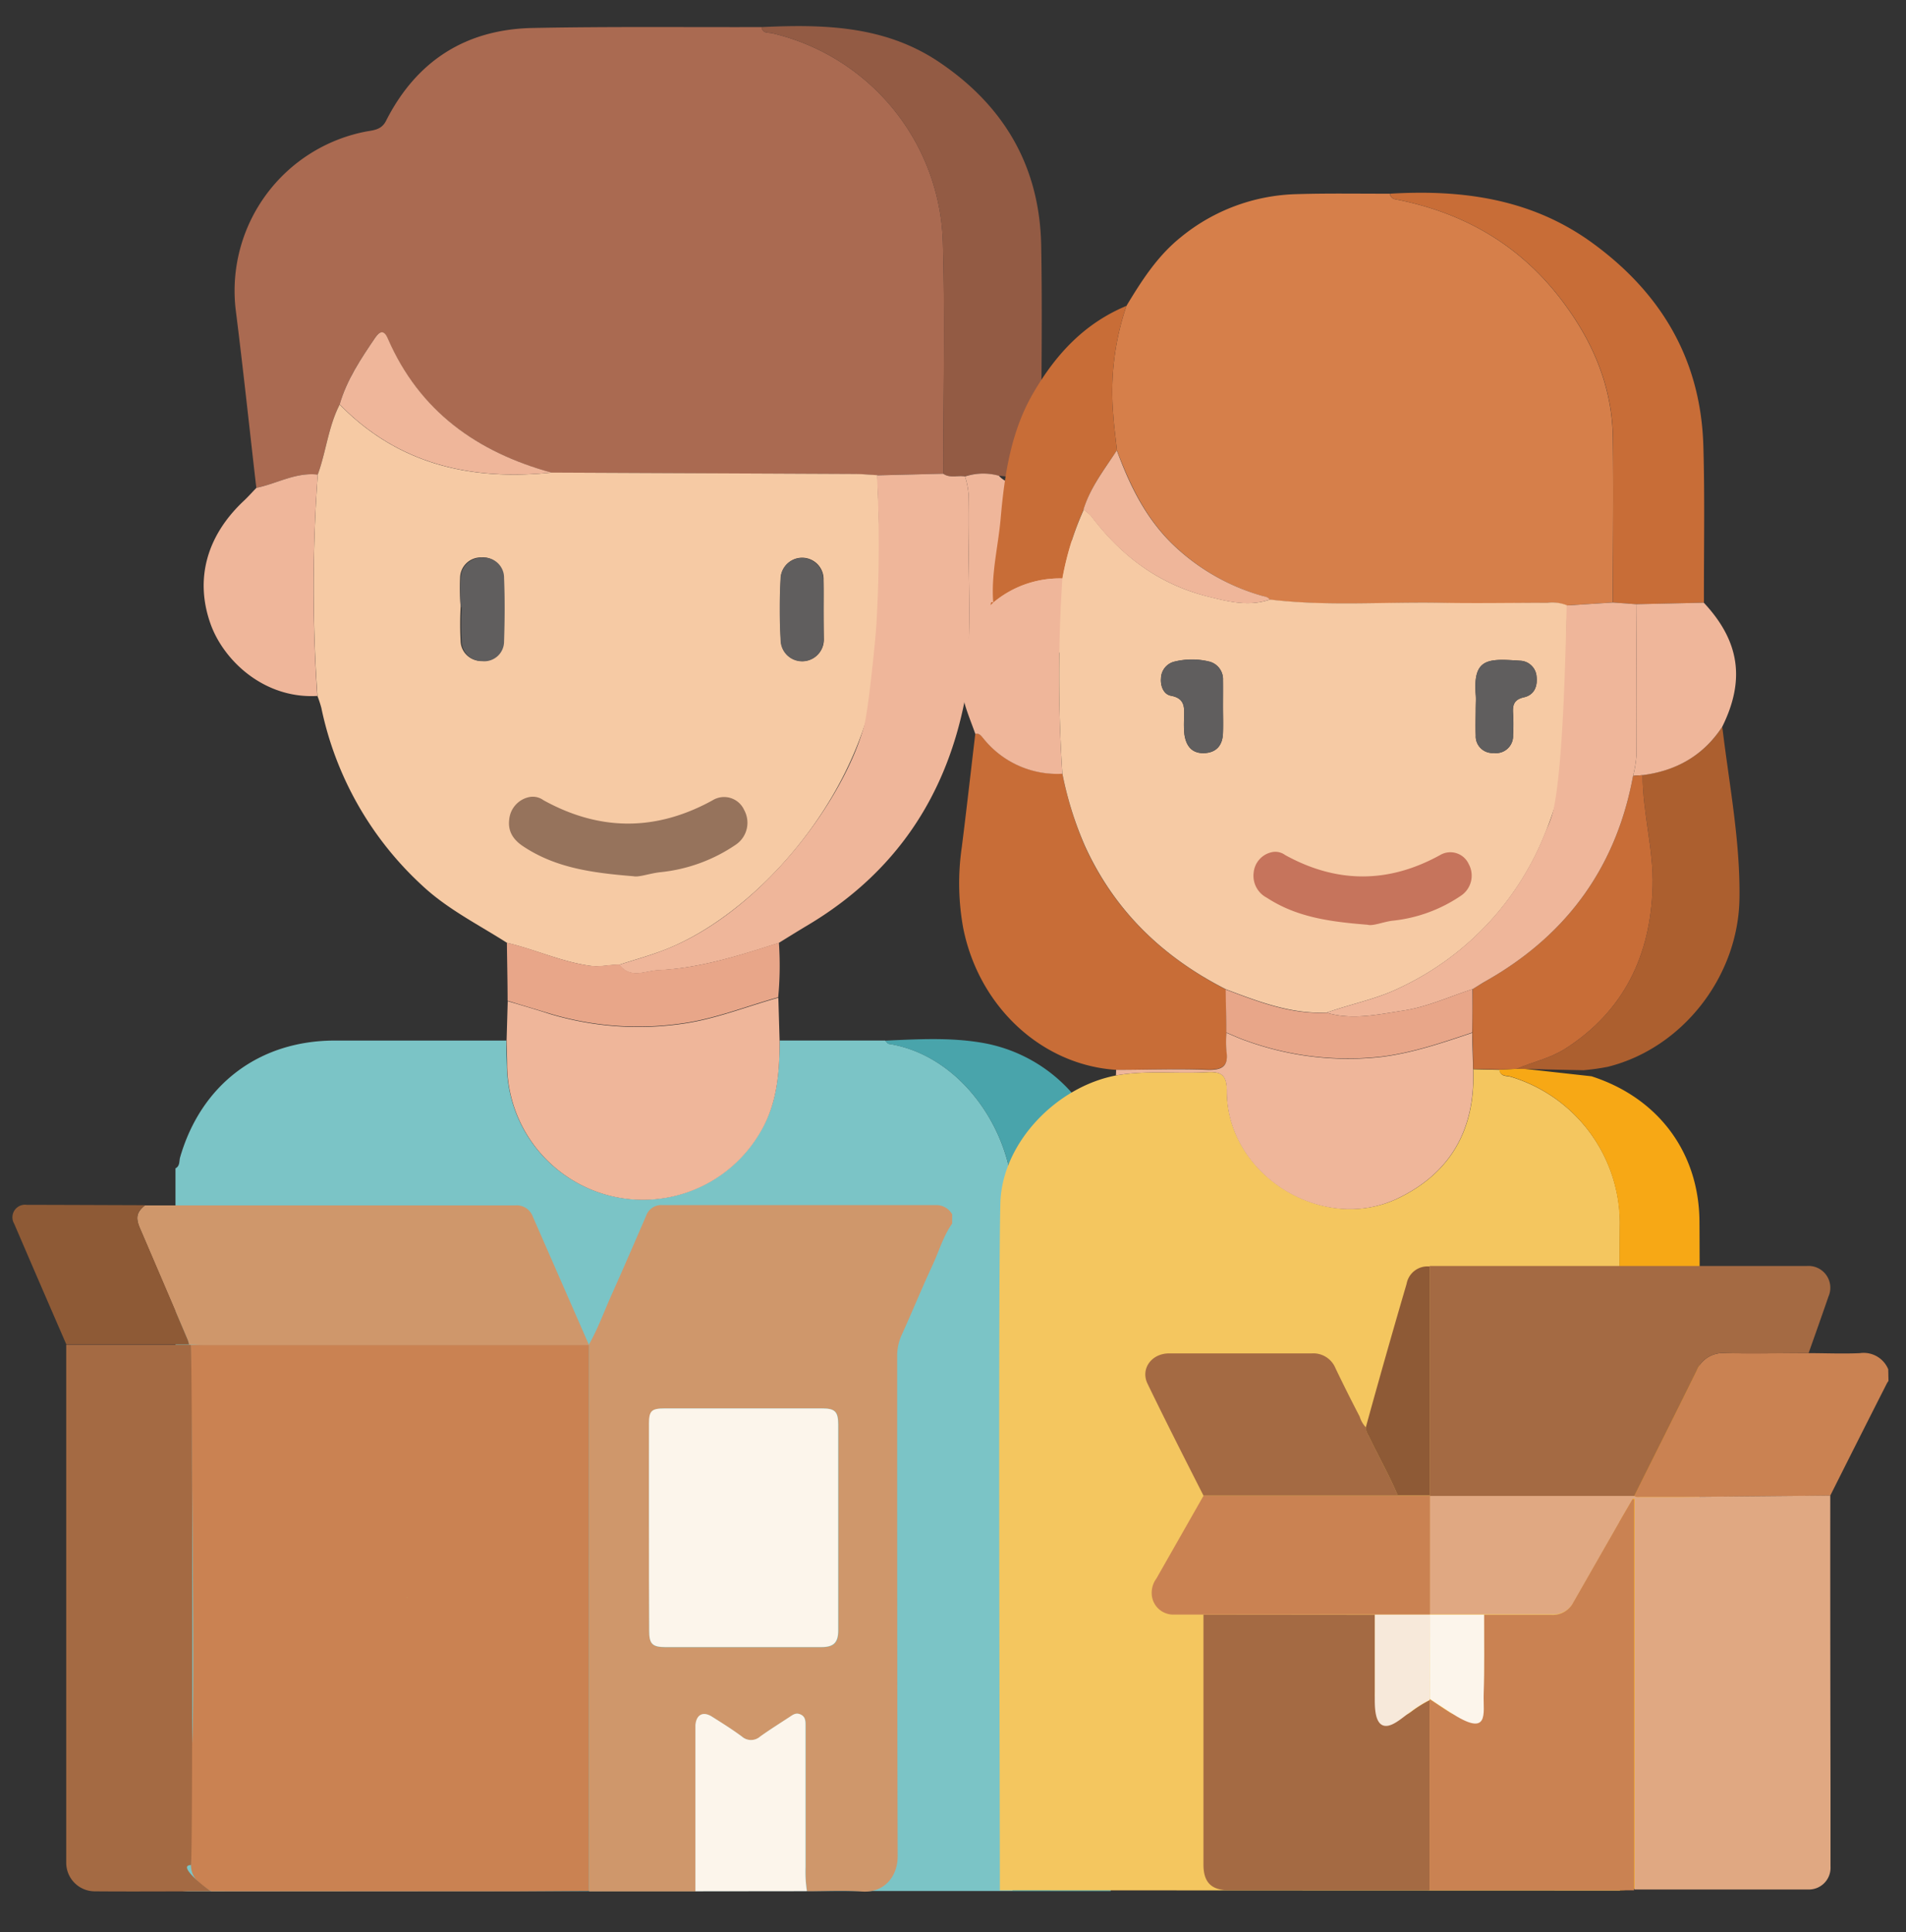
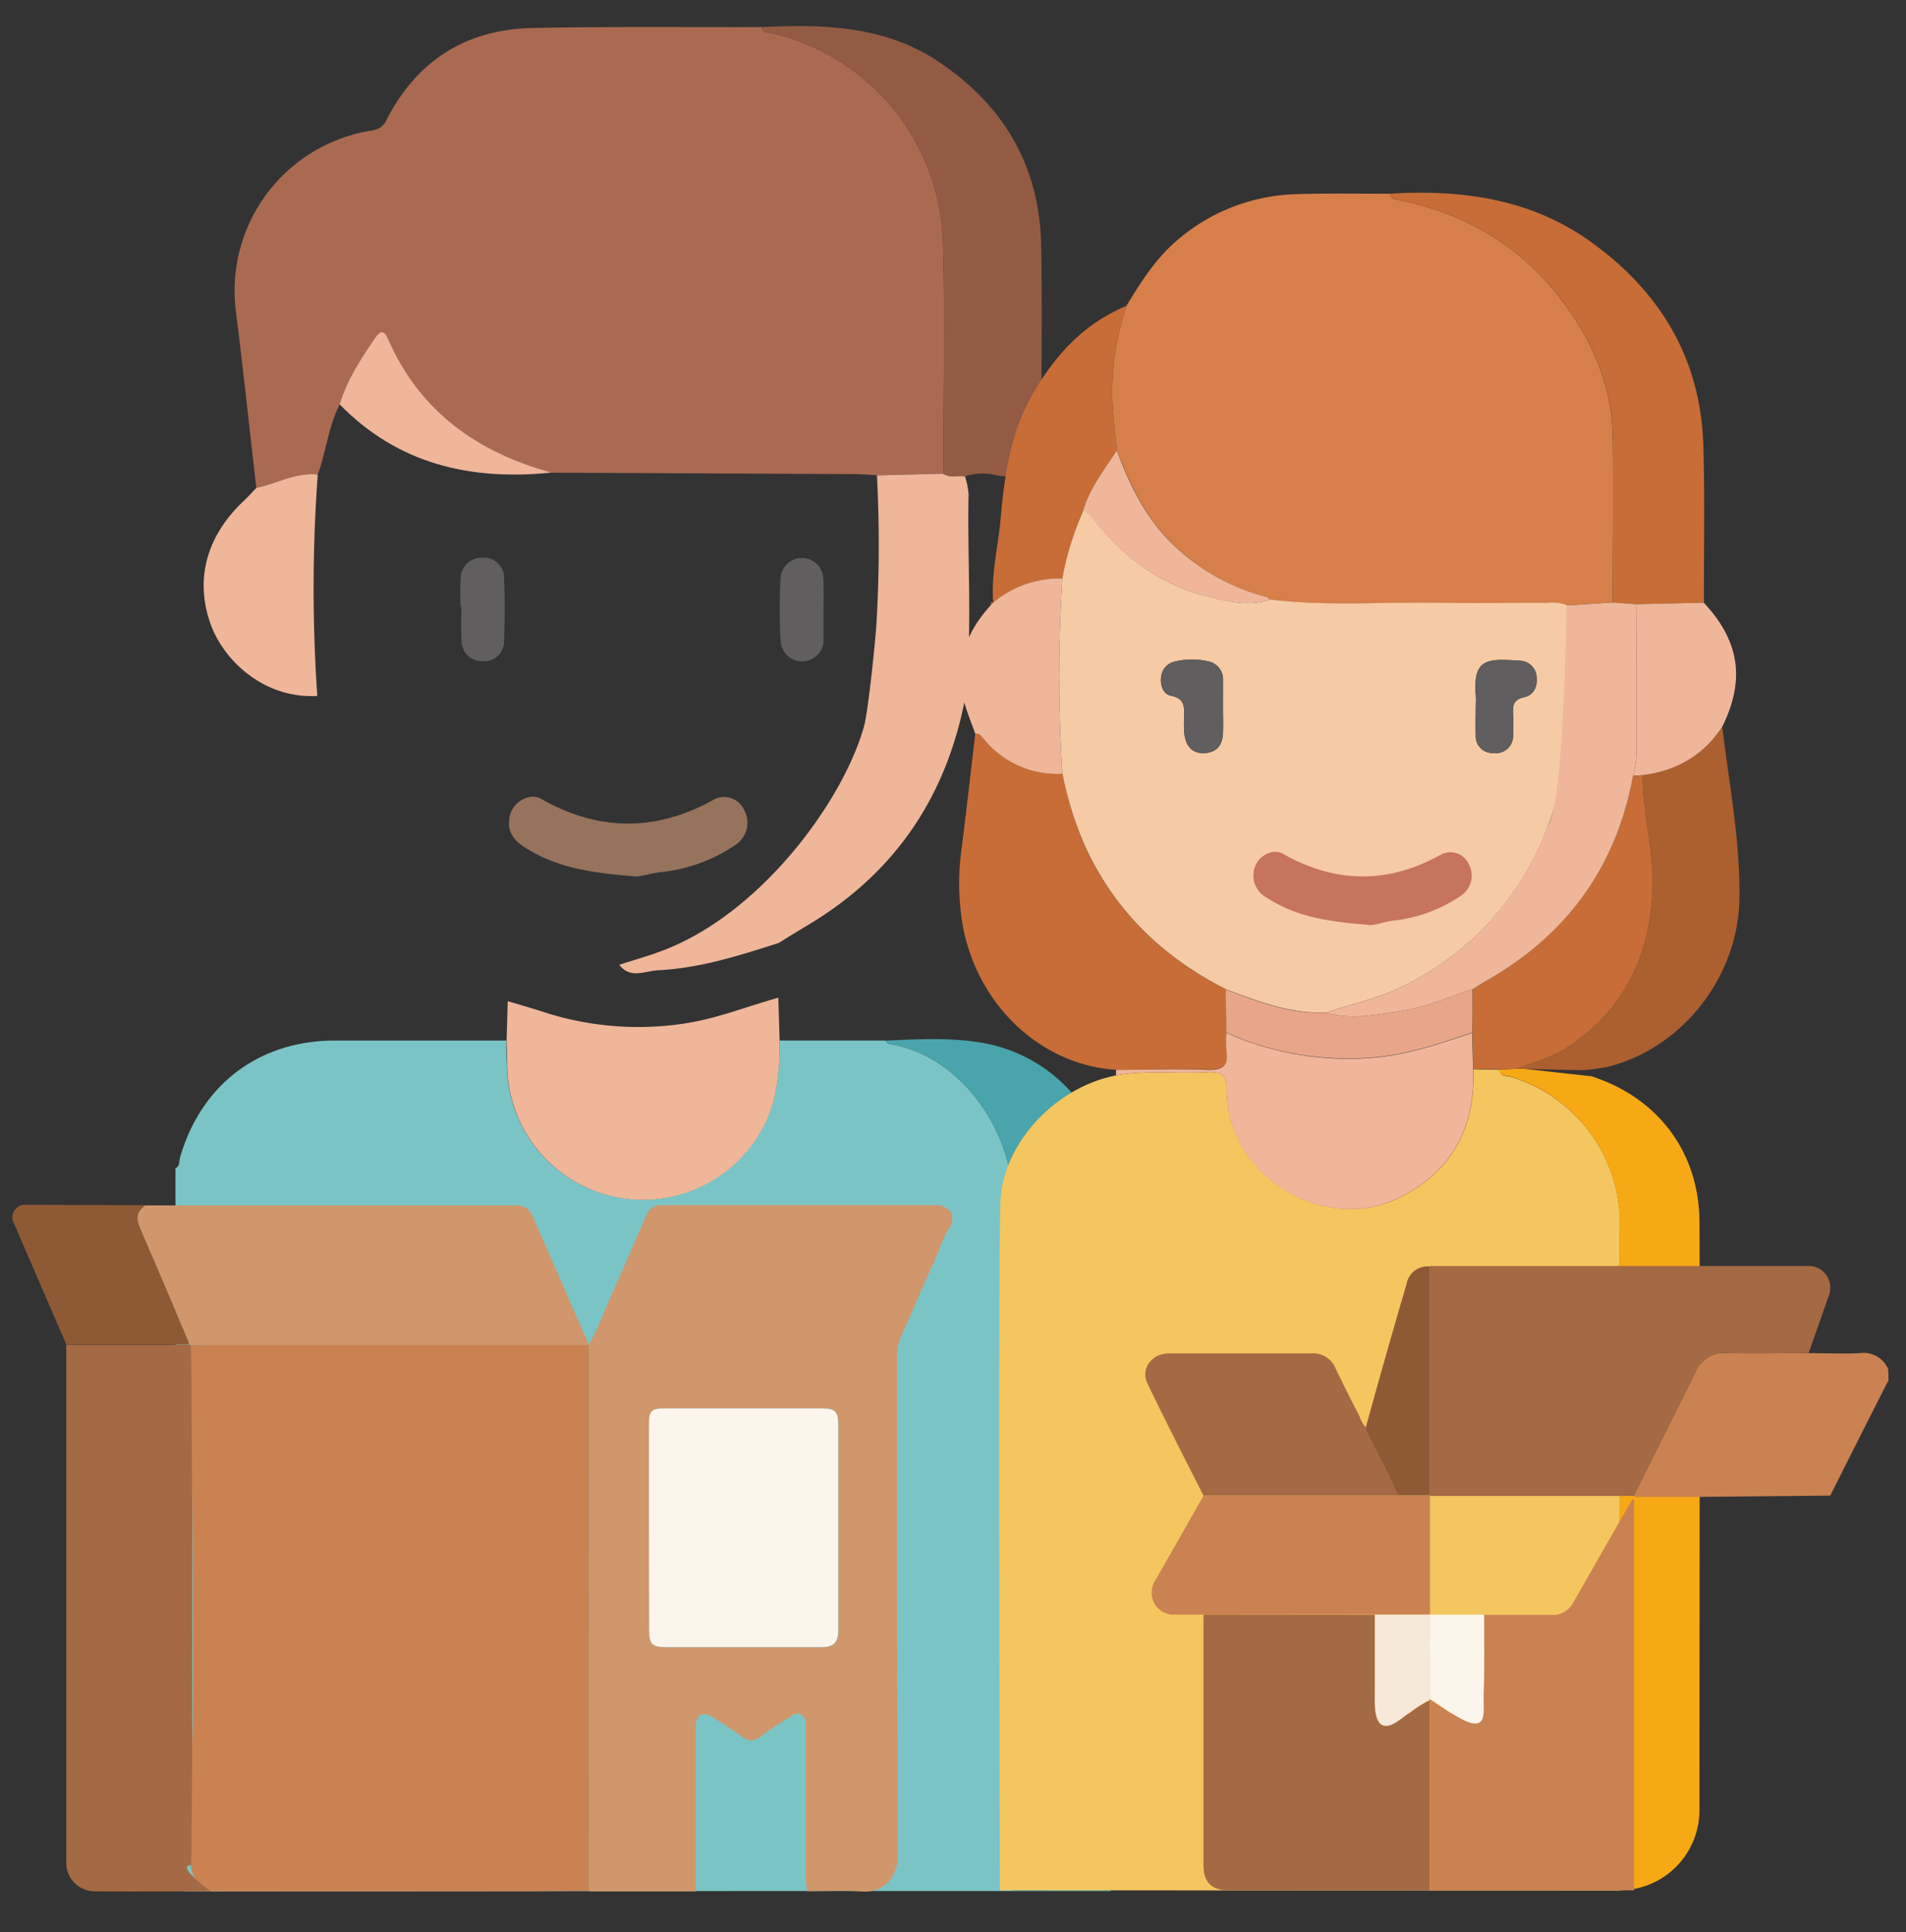
<svg xmlns="http://www.w3.org/2000/svg" viewBox="0 0 302.5 306.62">
  <rect x="0" y="0" width="302.5" height="306.62" fill="#333333" stroke="none" />
  <defs>
    <style>.cls-1{fill:#7bc4c6;}.cls-2{fill:#49a4ab;}.cls-3{fill:#aa6a51;}.cls-4{fill:#f6caa4;}.cls-5{fill:#935b44;}.cls-6{fill:#efb69a;}.cls-7{fill:#e8a689;}.cls-8{fill:#605e5e;}.cls-9{fill:#96735c;}.cls-10{fill:#f4c65f;}.cls-11{fill:#f7a815;}.cls-12{fill:#d67f4a;}.cls-13{fill:#c86d37;}.cls-14{fill:#ac5f2f;}.cls-15{fill:#c6745c;}.cls-16{fill:#cf976b;}.cls-17{fill:#ca8252;}.cls-18{fill:#a46a43;}.cls-19{fill:#fcf5eb;}.cls-20{fill:#8e5a36;}.cls-21{fill:#bbeb6c;}.cls-22{fill:#e0a882;}.cls-23{fill:#f7e9da;}</style>
  </defs>
  <g id="Calque_2" data-name="Calque 2">
    <path class="cls-1" d="M123.73,165.13l16.75,0c.21.19.4.51.63.54,11.48,1.81,20.09,14.2,19.68,26.21-.46,13.42-.1,94.79-.1,108.23q-65.26,0-130.53.06c-2,0-2.38-.39-2.37-2.37.11-14.82.06-97.56.06-112.38.74-.38.56-1.16.74-1.77C31.93,172.15,41.05,165.2,53,165.14c9.12,0,18.24,0,27.36,0,0,1.34.05,2.69.09,4a21.55,21.55,0,0,0,40.24,10.42C123.37,175.1,123.7,170.15,123.73,165.13Z" />
    <path class="cls-2" d="M160.69,300.13c0-13.44-.36-94.81.1-108.23.41-12-8.2-24.4-19.68-26.21-.23,0-.42-.35-.63-.54,5.09-.22,10.23-.53,15.26.32a24.48,24.48,0,0,1,20.48,24.33c.12,14.14.05,96.2.06,110.33Z" />
    <path class="cls-3" d="M40.68,77.42C39.59,68,38.59,58.52,37.4,49.09A25.74,25.74,0,0,1,58.17,20.86c1.24-.21,2.4-.31,3.09-1.67C66.08,9.67,73.92,4.65,84.54,4.44c12.1-.24,24.21-.11,36.32-.14.19,1.08,1.07.82,1.79,1a35.14,35.14,0,0,1,27,33.22c.35,12.21.06,24.44.06,36.66l-10.46.25c-1.24-.07-2.48-.19-3.72-.19l-48-.22c-11.78-3.27-21-9.74-26-21.28-.63-1.46-1.32-1.13-2-.13C57.3,56.94,55,60.27,53.91,64.2c-1.8,3.51-2.15,7.47-3.48,11.12C46.94,74.92,43.94,76.76,40.68,77.42Z" />
-     <path class="cls-4" d="M50.43,75.32c1.33-3.65,1.68-7.61,3.48-11.12C63.21,73.72,74.74,76.32,87.52,75l48,.22c1.24,0,2.48.12,3.72.19.33,7.94.5,15.87.56,23.82.19,24.07-18.76,45.56-34.46,51.57-2.3.88-4.68,1.53-7,2.29-1.57,0-3,.42-4.74.18-4.56-.65-8.7-2.6-13.12-3.63C75.9,146.71,71,144.28,67,140.53a52.91,52.91,0,0,1-16-28.19,19,19,0,0,0-.62-1.89A248.13,248.13,0,0,1,50.43,75.32Zm22.68,21h0a52.51,52.51,0,0,0,0,5.47,3.22,3.22,0,0,0,3.26,3.09,3.14,3.14,0,0,0,3.48-3.12c.15-3.35.18-6.72,0-10.08a3.17,3.17,0,0,0-3.41-3.21,3.28,3.28,0,0,0-3.42,3.23A41.69,41.69,0,0,0,73.11,96.36Zm57.6.44c0-1.63,0-3.27,0-4.9a3.4,3.4,0,0,0-6.78-.31,89.37,89.37,0,0,0,0,10.09,3.41,3.41,0,0,0,6.82-.26C130.73,99.88,130.71,98.34,130.71,96.8Z" />
    <path class="cls-5" d="M149.7,75.18c0-12.22.29-24.45-.06-36.66a35.14,35.14,0,0,0-27-33.22c-.72-.18-1.6.08-1.79-1,9.77-.46,19.42-.26,28,5.42,10.51,7,16.18,16.71,16.4,29.34.19,10.86,0,21.72,0,32.58,0,3.78-.28,4.07-4.2,4.06-.86,0-1.72-.13-2.57-.2a9.27,9.27,0,0,0-5.37.11C152,75.4,150.78,75.94,149.7,75.18Z" />
    <path class="cls-6" d="M149.7,75.18c1.08.76,2.32.22,3.46.44a12.55,12.55,0,0,1,.56,2.79c-.22,10.7.64,21.43-.49,32.12-2.95,15.79-11.13,28-25,36.28-1.56.93-3.1,1.89-4.64,2.84-6.24,2-12.48,4-19.1,4.33-2.08.08-4.43,1.47-6.21-.87,2.35-.76,4.73-1.41,7-2.29,15.7-6,28.71-24,31.88-35.68.58-2.15,1.66-12.12,1.93-16a212.92,212.92,0,0,0,.09-23.7Z" />
    <path class="cls-6" d="M123.73,165.13c0,5-.36,10-3,14.46a21.55,21.55,0,0,1-40.24-10.42c0-1.34-.06-2.69-.09-4l.18-6.28c2.19.65,4.39,1.29,6.58,2a48.65,48.65,0,0,0,20.65,1.66c5.48-.69,10.5-2.76,15.72-4.21Z" />
-     <path class="cls-6" d="M153.23,110.53c1.13-10.69.27-21.42.49-32.12a12.55,12.55,0,0,0-.56-2.79,9.19,9.19,0,0,1,5.37-.12c1.25,1.4,3.19,1.42,4.7,2.4A17.87,17.87,0,0,1,170.86,98c-2,7.26-8.52,12.18-16.48,12.48C154,110.46,153.61,110.5,153.23,110.53Z" />
    <path class="cls-6" d="M50.43,75.32a248.13,248.13,0,0,0-.07,35.13c-8.45.48-14.87-5.62-16.94-11.42-2.5-7-.71-13.93,5.28-19.55.7-.65,1.32-1.37,2-2.06C43.94,76.76,46.94,74.92,50.43,75.32Z" />
-     <path class="cls-7" d="M123.51,158.27c-5.22,1.45-10.24,3.52-15.72,4.21a48.65,48.65,0,0,1-20.65-1.66c-2.19-.67-4.39-1.31-6.58-2,0-3.07-.08-6.13-.11-9.2,4.42,1,8.56,3,13.12,3.63,1.69.24,3.17-.2,4.74-.18,1.78,2.34,4.13.95,6.21.87,6.62-.28,12.86-2.34,19.1-4.33A53.94,53.94,0,0,1,123.51,158.27Z" />
    <path class="cls-6" d="M87.52,75c-12.78,1.3-24.31-1.3-33.61-10.82,1.13-3.93,3.39-7.26,5.64-10.59.69-1,1.38-1.33,2,.13C66.57,65.28,75.74,71.75,87.52,75Z" />
    <path class="cls-8" d="M73.11,96.36a41.69,41.69,0,0,1,0-4.61,3.28,3.28,0,0,1,3.42-3.23A3.17,3.17,0,0,1,80,91.73c.14,3.36.11,6.73,0,10.08a3.14,3.14,0,0,1-3.48,3.12,3.22,3.22,0,0,1-3.26-3.09,52.51,52.51,0,0,1,0-5.47Z" />
    <path class="cls-8" d="M130.71,96.8c0,1.54,0,3.08,0,4.62a3.41,3.41,0,0,1-6.82.26,89.37,89.37,0,0,1,0-10.09,3.4,3.4,0,0,1,6.78.31C130.76,93.53,130.71,95.17,130.71,96.8Z" />
    <path class="cls-9" d="M100.52,139.06c-6.64-.54-12.32-1.34-17.42-4.7-1.53-1-2.54-2.32-2.28-4.33a4,4,0,0,1,3-3.49,2.88,2.88,0,0,1,2.44.46q13.42,7.41,26.85,0a3.49,3.49,0,0,1,5,1.56,4.2,4.2,0,0,1-1.31,5.48,25.84,25.84,0,0,1-12,4.38C103.07,138.61,101.4,139.26,100.52,139.06Z" />
    <path class="cls-10" d="M158.69,300c0-13.72-.29-95.37.08-109.08.25-9.47,8.83-18.43,18.35-20.24,4.79-.86,9.63-.25,14.44-.52,2.31-.13,3.16.45,3.16,3,0,13.24,15.22,22.76,27.19,17,8.49-4.1,12.27-11.13,11.91-20.47l4.18.1c.14,1.14,1.12.91,1.82,1.12a24.34,24.34,0,0,1,17.28,23.21c-.17,12.67,0,93.25,0,105.92Z" />
    <path class="cls-11" d="M257.06,300c0-12.67-.13-93.25,0-105.92a24.34,24.34,0,0,0-17.28-23.21c-.7-.21-1.68,0-1.82-1.12l3.62-.16,11,1.22h0c10.52,3.38,17.05,12,17.14,23,.09,10.45,0,66.57,0,93.47A12.71,12.71,0,0,1,257.06,300Z" />
    <path class="cls-12" d="M178.78,48.54c2.41-4,4.91-7.91,8.61-10.88a30.16,30.16,0,0,1,18.44-6.85c4.91-.15,9.84-.06,14.76-.07a1,1,0,0,0,.82.88c10.64,2.05,19.51,7.05,26.19,15.7,5.06,6.55,8.26,13.83,8.38,22.2.12,8.7,0,17.4,0,26.1l-7.37.47a6.36,6.36,0,0,0-3.11-.4c-5.62,0-11.25.09-16.88,0-9-.17-18.11.58-27.13-.51-.26-.41-.68-.47-1.11-.59A33.79,33.79,0,0,1,186,86.24c-4.24-4.17-6.68-9.34-8.73-14.77-.2-1.9-.47-3.8-.59-5.7A42.34,42.34,0,0,1,178.78,48.54Z" />
    <path class="cls-13" d="M177.14,169.79c-11.8-.77-21.76-10-24.26-22.46a39.52,39.52,0,0,1-.24-12.84c.76-6,1.43-12,2.15-18.05.65-.16,1,.34,1.28.73a15,15,0,0,0,12.54,5.6,54.8,54.8,0,0,0,3.59,11.57c4.7,10.27,12.39,17.6,22.36,22.69,0,2.28.07,4.55.1,6.83a17.33,17.33,0,0,0,0,2.88c.38,2.51-.73,3.07-3.06,3C186.77,169.6,182,169.76,177.14,169.79Z" />
    <path class="cls-13" d="M256,95.62c0-8.7.09-17.4,0-26.1-.12-8.37-3.32-15.65-8.38-22.2-6.68-8.65-15.55-13.65-26.19-15.7a1,1,0,0,1-.82-.88c11.5-.69,22.49.82,32.09,7.8,11,8,17.25,18.59,17.64,32.29.24,8.27.07,16.54.09,24.82l-10.73.24Z" />
    <path class="cls-6" d="M177.14,169.79c4.81,0,9.63-.19,14.44,0,2.33.07,3.44-.49,3.06-3a17.33,17.33,0,0,1,0-2.88c1.05.43,2.09.93,3.17,1.29a47.48,47.48,0,0,0,21.43,2.54c5-.62,9.7-2.24,14.43-3.82,0,1.92.09,3.85.13,5.77.36,9.34-3.42,16.37-11.91,20.47-12,5.8-27.22-3.72-27.19-17,0-2.55-.85-3.13-3.16-3-4.81.27-9.65-.34-14.44.52C177.13,170.37,177.13,170.08,177.14,169.79Z" />
    <path class="cls-14" d="M251.3,169.85l-10.59-.23c2.55-1.09,5.31-1.65,7.7-3.18,9.38-6,13.55-14.88,13.88-25.68.18-5.94-1.58-11.77-1.59-17.74,5.32-.73,9.66-3.09,12.64-7.69,1.08,9.07,2.86,18.07,2.73,27.24C275.9,155,267,166.35,255.2,169.3A36.23,36.23,0,0,1,251.3,169.85Z" />
    <path class="cls-13" d="M178.78,48.54a42.34,42.34,0,0,0-2.1,17.23c.12,1.9.39,3.8.59,5.7-2,3-4.22,5.88-5.3,9.4a47.45,47.45,0,0,0-3.33,10.93,16.38,16.38,0,0,0-11,3.85c-.37-4.51.78-8.89,1.17-13.33.61-6.94,1.6-13.82,5.21-20S172.15,51.31,178.78,48.54Z" />
    <path class="cls-6" d="M157.61,95.65a16.38,16.38,0,0,1,11-3.85,235.34,235.34,0,0,0,0,31,15,15,0,0,1-12.54-5.6c-.33-.39-.63-.89-1.28-.73-.63-1.81-1.4-3.59-1.86-5.45-1.46-5.78.42-10.67,4.29-14.95l.42-.43Z" />
    <path class="cls-6" d="M273.34,115.33c-3,4.6-7.32,7-12.64,7.69l-1.52.12a18.48,18.48,0,0,0,.55-3.34c-.06-8,0-15.94-.05-23.91l10.73-.24C276.11,101.75,277,107.92,273.34,115.33Z" />
    <path class="cls-13" d="M157.64,95.61l-.42.43C157.28,95.82,157.17,95.43,157.64,95.61Z" />
    <path class="cls-13" d="M259.18,123.14l1.52-.12c0,6,1.77,11.8,1.59,17.74-.33,10.8-4.5,19.68-13.88,25.68-2.39,1.53-5.15,2.09-7.7,3.18l-2.71.12-4.18-.1c0-1.92-.09-3.85-.13-5.77,0-2.3,0-4.6.05-6.9.67-.41,1.32-.84,2-1.23C248.58,148.49,256.5,137.7,259.18,123.14Z" />
    <path class="cls-4" d="M168.61,122.77a235.34,235.34,0,0,1,0-31A47.45,47.45,0,0,1,172,80.87a7.66,7.66,0,0,1,1.18,1c4.72,6.29,10.69,10.81,18.39,12.76,3.26.82,6.59,1.69,10,.52,9,1.09,18.09.34,27.13.51,5.63.11,11.26,0,16.88,0a6.36,6.36,0,0,1,3.11.4c-.2,9,.27,18-.62,27a55.9,55.9,0,0,1-2.65,8.7,45.72,45.72,0,0,1-23.25,25c-3.72,1.82-7.75,2.56-11.59,3.94-5.66.25-10.82-1.73-16-3.69-10-5.09-17.66-12.42-22.36-22.69A54.8,54.8,0,0,1,168.61,122.77Zm25.49-10.63c0-1.4,0-2.8,0-4.2A2.88,2.88,0,0,0,191.9,105a11.59,11.59,0,0,0-5.46,0,2.78,2.78,0,0,0-2.18,2.67c-.1,1.2.4,2.53,1.58,2.75,2.42.45,2.09,2.11,2.08,3.74a16.84,16.84,0,0,0,.05,2.36c.26,1.87,1.2,3.13,3.28,3,1.91-.13,2.78-1.34,2.84-3.15C194.15,115,194.1,113.55,194.1,112.14Zm40.12.1h0c0,1.49-.06,3,0,4.47a2.65,2.65,0,0,0,2.85,2.79,2.71,2.71,0,0,0,3.07-2.84,27.88,27.88,0,0,0,0-3.42c-.09-1.35.11-2.21,1.73-2.58s2.16-1.68,2-3.29a2.71,2.71,0,0,0-2.64-2.51c-5.11-.35-7.52-.43-7,5.54C234.27,111,234.22,111.63,234.22,112.24Z" />
    <path class="cls-6" d="M210.53,160.72c3.84-1.38,7.87-2.12,11.59-3.94a45.72,45.72,0,0,0,23.25-25,17.2,17.2,0,0,0,1.19-3.31c1.49-7.06,1.88-23.38,2.08-32.38l7.37-.47,3.67.27c0,8,0,15.94.05,23.91a18.48,18.48,0,0,1-.55,3.34c-2.68,14.56-10.6,25.35-23.44,32.6-.68.39-1.33.82-2,1.23-3.67,1.18-7.21,2.83-11,3.41C218.67,161,214.62,161.94,210.53,160.72Z" />
    <path class="cls-6" d="M201.52,95.16c-3.39,1.17-6.72.3-10-.52-7.7-2-13.67-6.47-18.39-12.76a7.66,7.66,0,0,0-1.18-1c1.08-3.52,3.33-6.38,5.3-9.4,2,5.43,4.49,10.6,8.73,14.77a33.79,33.79,0,0,0,14.41,8.33C200.84,94.69,201.26,94.75,201.52,95.16Z" />
    <path class="cls-7" d="M210.53,160.72c4.09,1.22,8.14.28,12.17-.34,3.83-.58,7.37-2.23,11-3.41,0,2.3,0,4.6-.05,6.9-4.73,1.58-9.39,3.2-14.43,3.82a47.48,47.48,0,0,1-21.43-2.54c-1.08-.36-2.12-.86-3.17-1.29,0-2.28-.07-4.55-.1-6.83C199.71,159,204.87,161,210.53,160.72Z" />
    <path class="cls-8" d="M194.1,112.14c0,1.41.05,2.81,0,4.21-.06,1.81-.93,3-2.84,3.15-2.08.14-3-1.12-3.28-3a16.84,16.84,0,0,1-.05-2.36c0-1.63.34-3.29-2.08-3.74-1.18-.22-1.68-1.55-1.58-2.75a2.78,2.78,0,0,1,2.18-2.67,11.59,11.59,0,0,1,5.46,0,2.88,2.88,0,0,1,2.19,2.94C194.14,109.34,194.1,110.74,194.1,112.14Z" />
    <path class="cls-8" d="M234.22,112.24c0-.61.05-1.23,0-1.84-.5-6,1.91-5.89,7-5.54a2.71,2.71,0,0,1,2.64,2.51c.2,1.61-.43,2.94-2,3.29s-1.82,1.23-1.73,2.58a27.88,27.88,0,0,1,0,3.42,2.71,2.71,0,0,1-3.07,2.84,2.65,2.65,0,0,1-2.85-2.79c-.07-1.49,0-3,0-4.47Z" />
    <path class="cls-15" d="M217.05,146.76c-6.07-.48-11.28-1.21-16-4.29a3.92,3.92,0,0,1-2.08-4,3.66,3.66,0,0,1,2.77-3.2,2.63,2.63,0,0,1,2.23.43q12.3,6.78,24.59,0a3.2,3.2,0,0,1,4.54,1.43,3.83,3.83,0,0,1-1.2,5,23.6,23.6,0,0,1-11,4C219.39,146.35,217.86,147,217.05,146.76Z" />
    <path class="cls-16" d="M93.48,213.36c1.39-2.44,2.34-5.08,3.48-7.64,1.9-4.24,3.74-8.51,5.59-12.78a2.54,2.54,0,0,1,2.59-1.69q21.75,0,43.52,0a2.89,2.89,0,0,1,2.46,1.47v1.46c-1.42,2-2.1,4.43-3.14,6.65-1.69,3.64-3.21,7.37-4.86,11a7.94,7.94,0,0,0-.73,3.36c0,26.47,0,52.94.08,79.41,0,3.28-2.22,5.84-5.66,5.59-2.89-.22-5.81-.05-8.72-.05a19.69,19.69,0,0,1-.22-3.76V273.84c0-.68,0-1.34-.76-1.72s-1.21,0-1.73.36c-1.58,1-3.18,2-4.72,3.14a2.18,2.18,0,0,1-2.88,0c-1.53-1.1-3.13-2.11-4.72-3.14-1.44-.93-2.54-.36-2.66,1.36,0,.38,0,.77,0,1.16l0,25.17-16.91,0q0-4.37,0-8.73Q93.49,252.37,93.48,213.36Zm9.56,29c0,5.53,0,11,0,16.58,0,1.95.53,2.48,2.51,2.48h24.87c1.92,0,2.64-.72,2.64-2.61V226.06c0-2-.51-2.53-2.45-2.53H105.45c-2,0-2.41.41-2.41,2.37C103,231.37,103,236.85,103,242.33Z" />
    <path class="cls-17" d="M93.48,213.36q0,39,0,78,0,4.37,0,8.73L82,300.16H34.07a5.46,5.46,0,0,1-.58,0c-1.54-1-3.17-2-3.18-4.16,0-6,0-12,0-18,.8.24,0-56.49-.05-64.55l2,0H93.48Z" />
    <path class="cls-18" d="M30.31,296c-2.12,0,1.64,3.13,3.18,4.16-6.16,0-12.32.05-18.47,0a4.54,4.54,0,0,1-4.51-4.57c0-2.76,0-5.53,0-8.29v-72c0-.63,0-1.26,0-1.89H30l.27,0C30.57,213.4,30.61,296,30.31,296Z" />
    <path class="cls-16" d="M30.27,213.4l-.27,0a5.41,5.41,0,0,0-.19-.69q-3.79-8.88-7.6-17.77c-.71-1.66-.55-2.56.79-3.64l33.16,0c8.53,0,17.06,0,25.6,0a2.72,2.72,0,0,1,2.81,1.8l8.91,20.36H32.31Z" />
-     <path class="cls-19" d="M110.37,300.15l0-25.17c0-.39,0-.78,0-1.16.12-1.72,1.22-2.29,2.66-1.36,1.59,1,3.19,2,4.72,3.14a2.18,2.18,0,0,0,2.88,0c1.54-1.1,3.14-2.1,4.72-3.14.52-.35,1-.7,1.73-.36s.76,1,.76,1.72v22.55a19.69,19.69,0,0,0,.22,3.76Z" />
    <path class="cls-20" d="M23,191.27c-1.34,1.08-1.5,2-.79,3.64q3.83,8.88,7.6,17.77a5.41,5.41,0,0,1,.19.69H10.53C7.76,207,5,200.61,2.25,194.21a2,2,0,0,1,2-3C10.5,191.22,16.75,191.25,23,191.27Z" />
    <path class="cls-19" d="M103,242.33c0-5.48,0-11,0-16.43,0-2,.42-2.37,2.41-2.37h25.16c1.94,0,2.45.52,2.45,2.53v32.72c0,1.89-.72,2.61-2.64,2.61H105.55c-2,0-2.51-.53-2.51-2.48C103,253.38,103,247.86,103,242.33Z" />
    <path class="cls-21" d="M64.66,253.55l-.13-.07.11.09Z" />
    <path class="cls-17" d="M299.68,217.31a4.21,4.21,0,0,0-4.5-2.56c-2.7.12-5.42,0-8.14,0-4.41,0-8.82.08-13.23,0a4.49,4.49,0,0,0-4.54,2.79c-3.27,6.64-6.6,13.25-9.9,19.87.33.28.73.17,1.1.17,2.19,0,4.37,0,6.56,0l23.45-.22q4.47-8.92,9-17.84a2.82,2.82,0,0,1,.24-.36Z" />
-     <path class="cls-22" d="M290.48,237.35l-23.45.22c-2.19,0-4.37,0-6.56,0-.37,0-.77.11-1.1-.17H226.92l0,18.8,8.65,0c3.6,0,7.21,0,10.81,0a3.66,3.66,0,0,0,3.4-2l6.56-11.47c.93-1.63,1.88-3.26,2.83-4.89l.24.07v13.3q0,24.33,0,48.66,13.86,0,27.72,0a3.44,3.44,0,0,0,3.39-3.62c0-4.1,0-8.2,0-12.31Q290.47,260.71,290.48,237.35Z" />
    <path class="cls-18" d="M226.92,237.41h32.45c3.3-6.62,6.63-13.23,9.9-19.87a4.49,4.49,0,0,1,4.54-2.79c4.41.11,8.82,0,13.23,0,1.06-3,2.13-6,3.16-9a3.46,3.46,0,0,0-3.48-4.83H227.48c-.19,0-.38,0-.58,0q0,18.17,0,36.32Z" />
    <path class="cls-18" d="M191,256.24q0,19.85,0,39.69c0,2.8,1.26,4.06,4.05,4.06h30.61c.42,0,.84,0,1.26,0q0-15.09,0-30.17a19.08,19.08,0,0,0-3,1.88,3.51,3.51,0,0,1-3.78.31,3.58,3.58,0,0,1-1.92-3.41q0-6.17,0-12.31Z" />
    <path class="cls-17" d="M226.89,269.78V300l19.45,0c4.34,0,8.67,0,13,0q0-24.33,0-48.66V238l-.24-.07c-.95,1.63-1.9,3.26-2.83,4.89l-6.56,11.47a3.66,3.66,0,0,1-3.4,2c-3.6,0-7.21,0-10.81,0,0,4.25.07,8.5-.07,12.74-.09,2.91-2.92,4.24-5.4,2.7-1.07-.67-2.1-1.39-3.16-2.08A.88.88,0,0,0,226.89,269.78Z" />
    <path class="cls-17" d="M191,256.24h35.95l0,0,0-18.8v-.08h-5.07l-30.86,0-7.49,13.16a3.8,3.8,0,0,0-.64,3.15,3.43,3.43,0,0,0,3.39,2.57Z" />
    <path class="cls-18" d="M191,237.35l30.86,0c-1.37-3.22-3.1-6.27-4.61-9.43a2.62,2.62,0,0,1-.46-1.38,4.3,4.3,0,0,1-1-1.73q-2-3.84-3.85-7.7a3.79,3.79,0,0,0-3.75-2.32c-7.55,0-15.1,0-22.65,0-2.77,0-4.57,2.44-3.41,4.82C185,225.55,188,231.44,191,237.35Z" />
    <path class="cls-20" d="M216.77,226.52a2.62,2.62,0,0,0,.46,1.38c1.51,3.16,3.24,6.21,4.61,9.43h5.07q0-18.17,0-36.33a3.36,3.36,0,0,0-3.67,2.75Q221,211.39,218.86,219C218.15,221.53,217.46,224,216.77,226.52Z" />
    <path class="cls-19" d="M226.91,269.61c1.06.69,2.09,1.41,3.16,2.08,6.43,4.25,5.31.21,5.4-2.7.14-4.24.06-8.49.07-12.74l-8.65,0,0,0Z" />
    <path class="cls-23" d="M226.91,269.61V256.25H218.2q0,6.15,0,12.31c0,1.48-.2,4.49,1.15,5.2s3.33-1.31,4.55-2.1a19.08,19.08,0,0,1,3-1.88A.88.88,0,0,1,226.91,269.61Z" />
  </g>
</svg>